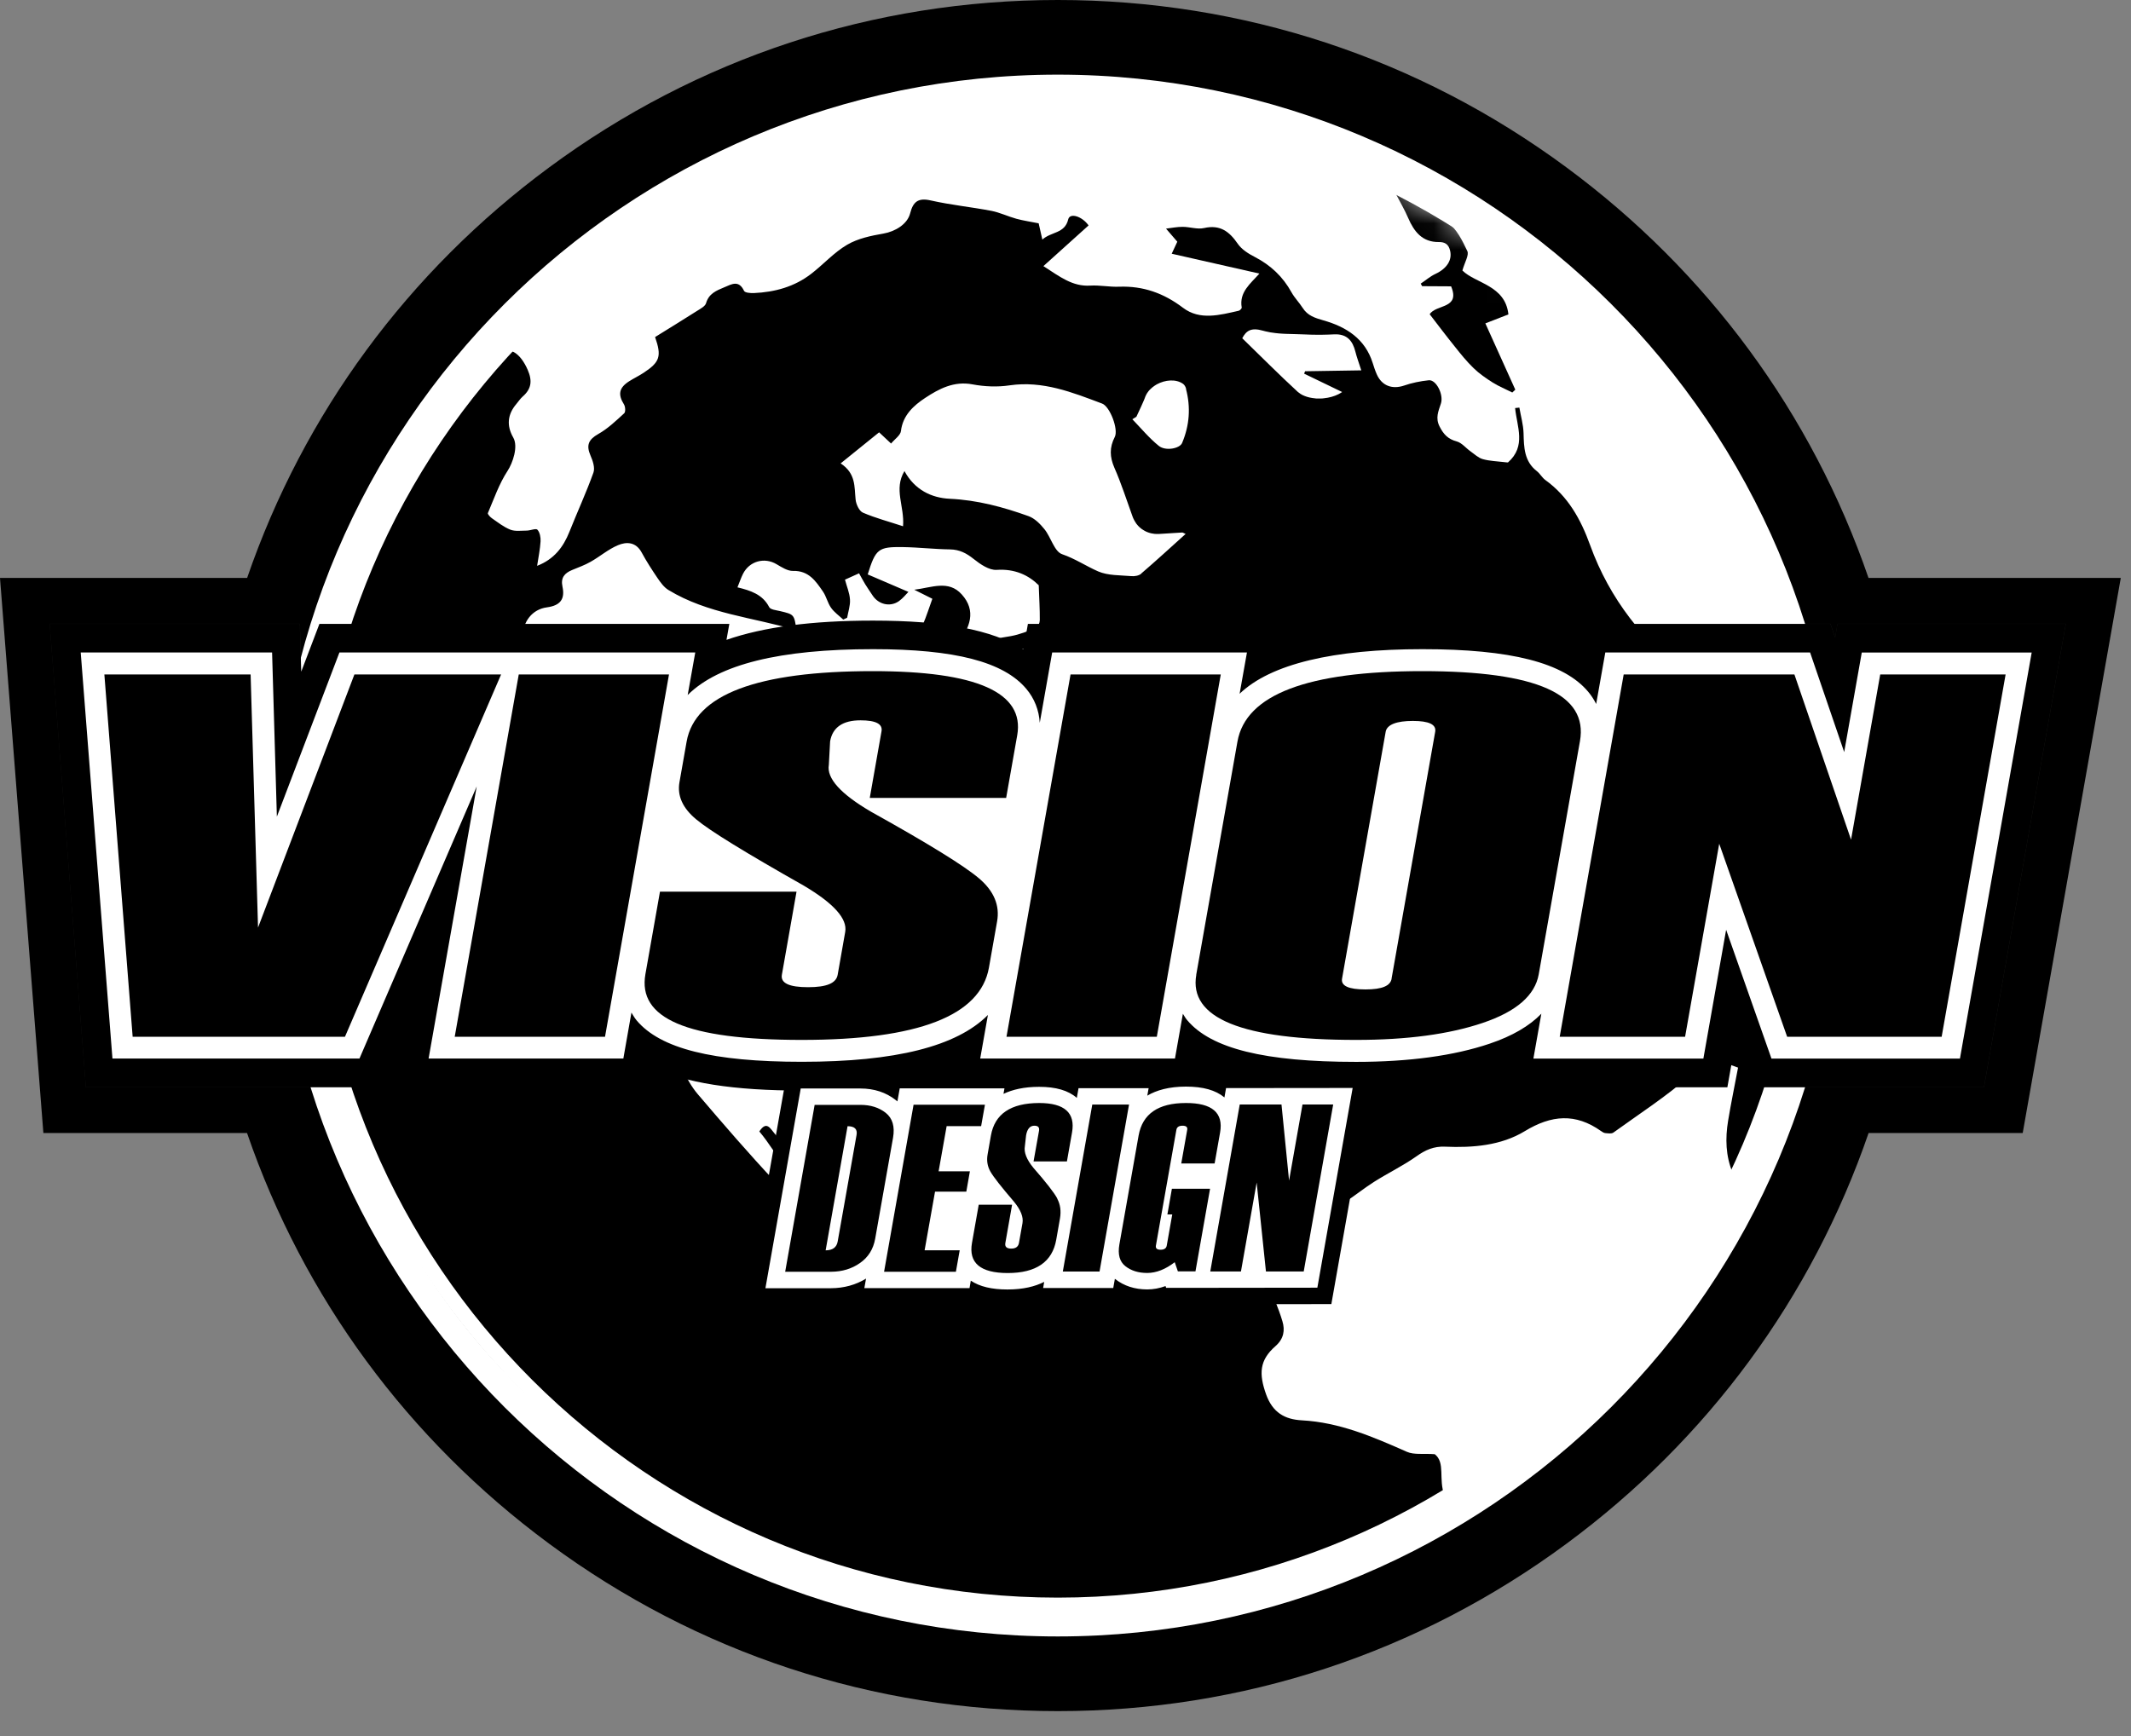
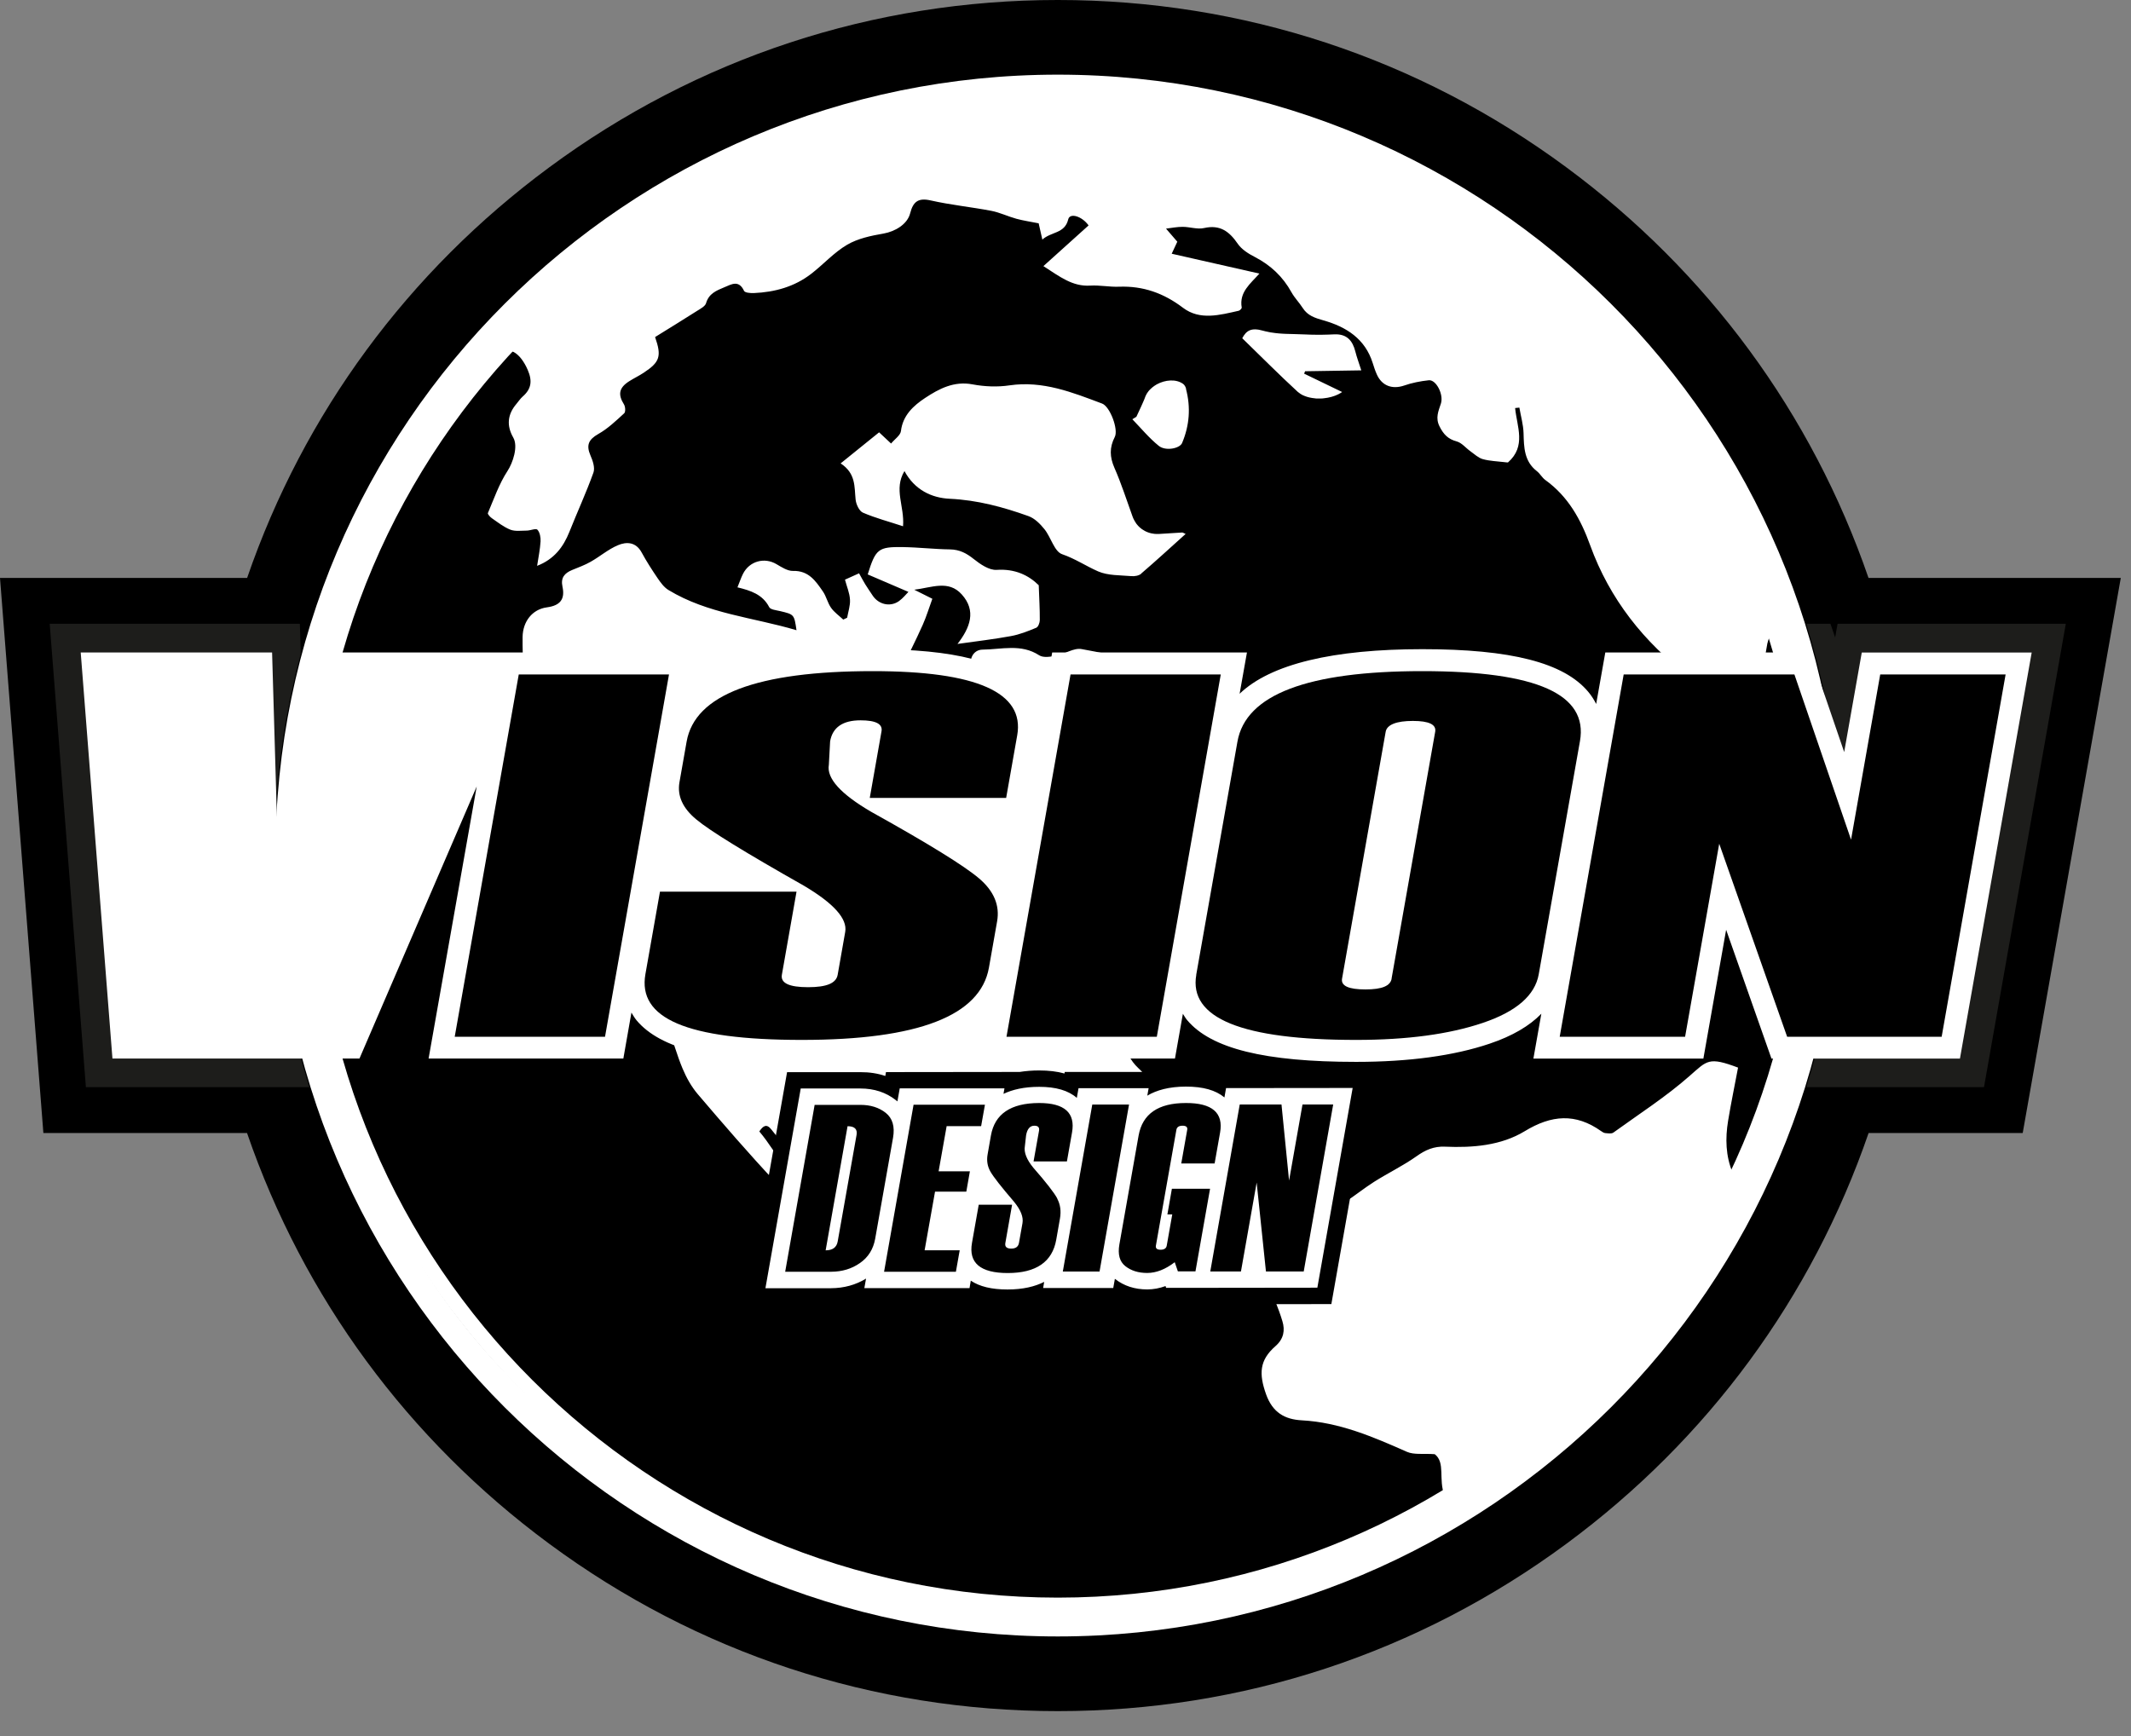
<svg xmlns="http://www.w3.org/2000/svg" width="81" height="66" viewBox="0 0 81 66" fill="none">
  <rect x="0" y="0" width="81" height="66" fill="#808080" stroke="none" />
  <path d="M40.208 65.053C33.193 65.053 26.507 62.853 20.87 58.686C15.504 54.72 11.543 49.332 9.39 43.075H1.649L0 21.972H9.393C11.546 15.718 15.507 10.33 20.873 6.365C26.507 2.2 33.193 0 40.208 0C47.224 0 53.909 2.2 59.543 6.365C64.909 10.33 68.87 15.718 71.023 21.972H80.612L76.884 43.075H71.026C68.873 49.332 64.915 54.72 59.546 58.686C53.909 62.85 47.224 65.053 40.208 65.053Z" fill="black" />
  <path d="M51.549 41.457C48.899 41.457 47.014 41.17 45.72 40.554L45.58 41.332H35.963L36.074 40.708C34.66 41.21 32.809 41.457 30.488 41.457C27.881 41.457 26.027 41.17 24.753 40.546L24.613 41.332H14.993L15.416 38.933L14.384 41.332H3.265L1.889 23.715H11.398L11.452 25.532L12.143 23.715H27.724L27.616 24.322C29.024 23.831 30.869 23.59 33.181 23.59C35.863 23.59 37.697 23.933 38.903 24.683L39.074 23.715H48.691L48.586 24.302C49.977 23.826 51.791 23.59 54.058 23.59C56.756 23.59 58.653 23.908 59.938 24.598L60.095 23.715H69.576L69.755 24.237L69.846 23.715H78.522L75.412 41.332H66.559L65.962 39.632L65.66 41.332H56.984L57.103 40.662C57.061 40.676 57.018 40.693 56.975 40.708C55.502 41.204 53.676 41.457 51.547 41.457H51.549Z" fill="#1D1D1B" />
  <path d="M40.209 62.257C23.786 62.257 10.426 48.921 10.426 32.527C10.426 16.133 23.786 2.796 40.209 2.796C56.631 2.796 69.991 16.133 69.991 32.527C69.991 48.921 56.631 62.257 40.209 62.257ZM40.209 5.266C25.151 5.266 12.9 17.495 12.9 32.527C12.9 47.558 25.151 59.788 40.209 59.788C55.266 59.788 67.517 47.558 67.517 32.527C67.517 17.495 55.266 5.266 40.209 5.266Z" fill="black" />
  <path d="M40.208 62.214C23.811 62.214 10.468 48.897 10.468 32.526C10.468 16.155 23.808 2.838 40.208 2.838C56.608 2.838 69.948 16.155 69.948 32.526C69.948 48.897 56.608 62.214 40.208 62.214ZM40.208 5.223C25.125 5.223 12.857 17.472 12.857 32.526C12.857 47.58 25.127 59.83 40.208 59.83C55.288 59.83 67.562 47.58 67.562 32.526C67.562 17.472 55.291 5.223 40.208 5.223Z" fill="white" />
  <path d="M68.753 32.527C68.753 48.265 55.973 61.022 40.207 61.022C24.442 61.022 11.662 48.265 11.662 32.527C11.662 16.789 24.442 4.031 40.207 4.031C55.973 4.031 68.753 16.789 68.753 32.527Z" fill="white" />
  <mask id="mask0_1722_2613" style="mask-type:luminance" maskUnits="userSpaceOnUse" x="11" y="4" width="58" height="58">
-     <path d="M68.753 32.527C68.753 48.265 55.973 61.022 40.207 61.022C24.442 61.022 11.662 48.265 11.662 32.527C11.662 16.789 24.442 4.031 40.207 4.031C55.973 4.031 68.753 16.789 68.753 32.527Z" fill="white" />
-   </mask>
+     </mask>
  <g mask="url(#mask0_1722_2613)">
    <path fill-rule="evenodd" clip-rule="evenodd" d="M55.154 10.886C54.796 10.886 54.426 10.883 54.056 10.88C54.039 10.849 54.019 10.815 54.002 10.783C54.19 10.659 54.363 10.505 54.565 10.412C55 10.207 55.202 9.883 55.12 9.534C55.063 9.287 54.924 9.199 54.693 9.202C54.056 9.208 53.749 8.805 53.522 8.28C53.394 7.982 53.229 7.7 53.058 7.374C53.718 7.726 54.423 8.024 55.029 8.458C55.367 8.7 55.586 9.148 55.774 9.546C55.845 9.696 55.677 9.963 55.586 10.284C56.087 10.78 57.218 10.843 57.335 11.953C57.091 12.05 56.818 12.155 56.459 12.294C56.855 13.171 57.227 13.994 57.597 14.814C57.56 14.851 57.52 14.885 57.483 14.922C57.236 14.797 56.974 14.69 56.741 14.545C56.485 14.383 56.229 14.207 56.013 13.997C55.751 13.744 55.518 13.455 55.291 13.168C54.966 12.765 54.656 12.353 54.343 11.947C54.585 11.561 55.518 11.751 55.157 10.886H55.154Z" fill="black" />
  </g>
  <path fill-rule="evenodd" clip-rule="evenodd" d="M67.181 24.444C67.093 24.927 67.017 25.412 66.963 25.898C66.937 26.136 66.82 26.207 66.604 26.284C65.677 26.607 64.895 26.235 64.21 25.721C62.486 24.421 61.181 22.769 60.442 20.728C60.084 19.737 59.603 18.872 58.736 18.247C58.616 18.159 58.539 18.009 58.42 17.915C57.934 17.54 57.925 17.012 57.911 16.47C57.902 16.143 57.806 15.82 57.752 15.496L57.59 15.513C57.658 16.217 58.022 16.961 57.319 17.58C57.299 17.58 57.24 17.58 57.18 17.569C56.907 17.535 56.623 17.529 56.361 17.455C56.19 17.407 56.045 17.265 55.892 17.157C55.715 17.032 55.565 16.836 55.371 16.782C55.041 16.694 54.871 16.515 54.72 16.217C54.552 15.888 54.675 15.633 54.769 15.343C54.882 14.999 54.587 14.423 54.305 14.457C53.989 14.491 53.668 14.554 53.367 14.659C52.92 14.809 52.528 14.67 52.334 14.236C52.272 14.097 52.223 13.949 52.178 13.804C51.888 12.876 51.168 12.425 50.307 12.181C49.98 12.087 49.704 12.002 49.516 11.707C49.385 11.502 49.206 11.323 49.09 11.113C48.762 10.517 48.296 10.08 47.693 9.768C47.454 9.646 47.198 9.484 47.05 9.271C46.729 8.802 46.379 8.533 45.771 8.669C45.515 8.729 45.225 8.624 44.949 8.624C44.741 8.624 44.531 8.666 44.321 8.692C44.454 8.845 44.585 8.998 44.75 9.189C44.684 9.33 44.591 9.529 44.537 9.646C45.643 9.895 46.735 10.145 47.87 10.401C47.531 10.784 47.096 11.105 47.198 11.692C47.204 11.726 47.13 11.803 47.085 11.814C46.365 11.976 45.609 12.189 44.966 11.701C44.232 11.144 43.45 10.866 42.537 10.9C42.171 10.915 41.801 10.835 41.437 10.858C40.769 10.898 40.294 10.526 39.66 10.117C40.268 9.569 40.823 9.066 41.377 8.57C41.127 8.218 40.666 8.081 40.604 8.337C40.473 8.89 39.955 8.802 39.62 9.109C39.56 8.842 39.517 8.655 39.48 8.49C39.188 8.431 38.906 8.391 38.633 8.317C38.312 8.229 38.007 8.079 37.683 8.016C36.915 7.869 36.133 7.792 35.371 7.619C34.891 7.511 34.706 7.678 34.595 8.11C34.487 8.533 34.017 8.802 33.585 8.879C33.11 8.961 32.607 9.066 32.2 9.305C31.7 9.597 31.299 10.052 30.835 10.409C30.198 10.903 29.45 11.107 28.654 11.142C28.526 11.147 28.316 11.13 28.282 11.059C28.082 10.636 27.818 10.801 27.528 10.923C27.227 11.048 26.942 11.162 26.837 11.528C26.803 11.644 26.629 11.735 26.504 11.814C25.967 12.155 25.424 12.49 24.9 12.814C25.156 13.549 25.079 13.765 24.471 14.168C24.292 14.287 24.098 14.378 23.916 14.494C23.527 14.741 23.481 14.997 23.717 15.374C23.771 15.459 23.783 15.661 23.726 15.712C23.416 15.996 23.103 16.297 22.739 16.501C22.369 16.711 22.276 16.927 22.443 17.313C22.532 17.515 22.622 17.782 22.557 17.966C22.284 18.727 21.943 19.465 21.644 20.217C21.411 20.802 21.061 21.262 20.416 21.512C20.467 21.18 20.529 20.881 20.547 20.581C20.555 20.43 20.521 20.24 20.427 20.138C20.37 20.078 20.166 20.169 20.026 20.172C19.816 20.172 19.585 20.209 19.401 20.138C19.147 20.038 18.926 19.86 18.698 19.703C18.63 19.658 18.53 19.544 18.544 19.508C18.775 18.965 18.971 18.395 19.29 17.906C19.491 17.6 19.705 16.975 19.509 16.635C19.249 16.18 19.289 15.755 19.628 15.357C19.708 15.264 19.773 15.159 19.867 15.076C20.2 14.787 20.239 14.477 20.06 14.066C19.79 13.438 19.318 13.052 18.869 13.555C16.196 16.561 14.225 20.18 12.974 24.004C10.844 30.505 11.117 37.057 13.639 43.427C15.579 48.327 18.698 52.363 22.967 55.48C27.699 58.938 33.011 60.755 38.869 60.971C42.816 61.118 46.635 60.465 50.295 59.009C51.871 58.382 53.375 57.572 54.905 56.852C54.666 56.233 54.95 55.605 54.535 55.285C54.103 55.253 53.75 55.316 53.475 55.194C52.192 54.626 50.915 54.075 49.488 53.998C48.831 53.964 48.373 53.7 48.125 53.011C47.85 52.236 47.864 51.716 48.481 51.177C48.799 50.899 48.848 50.572 48.745 50.231C48.595 49.726 48.376 49.241 48.177 48.727C47.881 48.835 47.596 48.872 47.403 49.025C46.698 49.576 47.082 49.286 46.257 49.292C45.765 49.295 45.816 49.241 45.799 49.244C45.378 49.32 45.034 49.42 44.744 49.087C44.17 48.423 42.592 48.258 41.75 48.239C40.501 48.21 39.247 48.276 37.996 48.341C37.305 48.378 36.631 48.429 35.963 48.154C35.294 47.878 34.595 47.759 33.861 47.711C33.494 47.685 32.928 47.347 32.849 47.049C32.718 46.558 32.533 46.124 32.175 45.843C31.091 44.997 30.161 44.017 29.32 42.941C29.138 42.709 29.007 42.8 28.862 43.015C29.61 43.898 30.025 45.065 31.259 45.474C30.548 45.672 29.945 45.443 29.499 44.965C28.472 43.873 27.494 42.737 26.521 41.596C26.28 41.312 26.089 40.969 25.944 40.622C25.731 40.117 25.589 39.578 25.395 39.064C24.824 37.542 24.733 35.984 25.097 34.417C25.222 33.877 25.287 33.446 24.866 32.997C24.647 32.764 24.519 32.413 24.437 32.092C24.212 31.223 24.007 30.346 23.845 29.463C23.632 28.316 23.51 27.144 22.526 26.332C22.387 26.215 22.187 26.102 22.014 26.099C21.172 26.091 20.33 26.096 19.491 26.139C18.985 26.164 18.809 25.838 18.587 25.543C19.045 25.554 19.466 25.565 19.887 25.58C19.878 25.032 19.858 24.623 19.864 24.211C19.875 23.629 20.231 23.164 20.788 23.09C21.297 23.022 21.482 22.778 21.38 22.304C21.306 21.963 21.459 21.79 21.744 21.671C21.983 21.571 22.227 21.486 22.449 21.358C22.802 21.16 23.117 20.884 23.487 20.728C23.814 20.589 24.169 20.6 24.389 21.003C24.57 21.338 24.778 21.659 24.991 21.974C25.108 22.145 25.239 22.329 25.409 22.431C26.899 23.337 28.628 23.47 30.275 23.959C30.187 23.357 30.187 23.36 29.649 23.232C29.504 23.198 29.285 23.178 29.237 23.081C28.987 22.596 28.529 22.451 28.031 22.329C28.114 22.128 28.165 21.969 28.239 21.821C28.483 21.33 29.061 21.174 29.521 21.452C29.715 21.566 29.937 21.71 30.141 21.705C30.739 21.688 31.006 22.091 31.282 22.491C31.41 22.678 31.458 22.922 31.589 23.107C31.711 23.28 31.896 23.408 32.052 23.555C32.104 23.533 32.152 23.507 32.2 23.485C32.24 23.255 32.323 23.022 32.308 22.795C32.294 22.542 32.186 22.298 32.118 22.037L32.653 21.796C32.738 21.949 32.809 22.082 32.886 22.21C32.974 22.355 33.073 22.491 33.164 22.633C33.389 22.982 33.836 23.09 34.171 22.852C34.325 22.741 34.447 22.585 34.529 22.502C34.017 22.281 33.497 22.059 32.982 21.838C33.284 20.87 33.38 20.785 34.319 20.799C34.916 20.808 35.513 20.879 36.111 20.887C36.472 20.893 36.736 21.032 37.012 21.253C37.262 21.452 37.601 21.685 37.885 21.665C38.579 21.619 39.099 21.869 39.483 22.25C39.5 22.741 39.526 23.155 39.523 23.573C39.523 23.675 39.463 23.834 39.389 23.865C39.077 23.996 38.755 24.123 38.425 24.183C37.777 24.302 37.12 24.379 36.395 24.481C36.873 23.862 37.12 23.223 36.557 22.599C36.054 22.037 35.414 22.341 34.751 22.42C35.004 22.545 35.192 22.642 35.439 22.764C35.314 23.104 35.215 23.436 35.075 23.751C34.805 24.367 34.478 24.961 34.236 25.588C33.932 26.377 33.833 27.178 34.254 27.984C34.507 28.472 34.839 28.674 35.38 28.58C35.769 28.515 36.167 28.486 36.56 28.43C36.847 28.387 37.023 28.501 37.137 28.762C37.427 29.443 38.033 29.665 38.724 29.849C38.536 29.009 38.36 28.22 38.203 27.524C37.913 27.124 37.638 26.783 37.41 26.411C37.225 26.113 37.1 25.778 36.955 25.457C36.796 25.111 36.969 24.7 37.35 24.697C38.067 24.691 38.812 24.464 39.5 24.913C39.657 25.015 39.938 24.969 40.149 24.927C40.476 24.864 40.82 24.62 41.115 24.677C42.464 24.935 43.863 25.12 44.821 26.286H44.827C44.855 26.528 44.827 26.732 44.758 26.911C44.73 26.985 44.696 27.056 44.653 27.121C44.471 27.419 44.173 27.649 43.865 27.887C43.499 28.171 43.197 28.555 42.93 28.938C42.771 29.165 42.736 29.477 42.645 29.75C42.7 29.775 42.756 29.804 42.81 29.829C42.998 29.531 43.191 29.239 43.371 28.938C43.553 28.631 44.093 28.515 44.221 28.785C44.448 29.259 44.716 29.176 45.057 28.932C45.566 28.569 45.6 28.58 46.004 29.105C45.981 29.154 45.959 29.21 45.927 29.262C45.586 29.818 45.248 30.377 44.892 30.922C44.844 30.999 44.69 31.053 44.593 31.041C44.153 30.99 43.971 31.254 43.905 31.609C43.837 31.984 43.84 32.37 43.789 32.748C43.769 32.898 43.692 33.043 43.632 33.188C43.575 33.324 43.476 33.449 43.447 33.591C43.268 34.431 43.28 35.263 43.641 36.06C43.791 36.392 43.794 36.691 43.601 37.014C43.339 37.446 43.109 37.897 42.867 38.343C42.481 39.055 42.677 40.057 43.263 40.602C43.558 40.878 43.794 41.221 44.047 41.522C43.744 41.868 43.421 41.941 43.078 41.741C42.762 41.553 42.446 41.36 42.134 41.167C41.468 40.758 40.211 40.969 39.705 41.57C39.441 41.883 39.148 42.093 38.684 42.042C38.11 41.979 36.958 42.624 36.816 43.038C36.472 44.046 36.511 45.005 37.14 45.919C37.331 46.198 37.529 46.365 37.848 46.425C38.059 46.464 38.263 46.575 38.471 46.578C38.846 46.578 39.239 46.584 39.588 46.473C39.938 46.362 39.947 45.979 40.055 45.658C40.154 45.36 40.456 45.082 40.734 44.903C41.03 44.716 41.545 45.017 41.616 45.377C41.696 45.777 41.747 46.183 41.787 46.589C41.827 46.998 42.003 47.1 42.387 46.97C42.862 46.805 43.342 46.643 43.834 46.564C44.602 46.444 44.926 46.711 45.06 47.469C45.239 48.48 45.236 48.503 46.263 48.653C46.544 48.696 46.851 48.568 47.147 48.52C47.892 48.401 48.381 48.048 48.635 47.276C48.933 46.365 49.57 45.803 50.628 45.88C50.787 45.891 50.975 45.794 51.12 45.704C51.498 45.459 51.848 45.173 52.229 44.931C52.758 44.596 53.33 44.321 53.839 43.961C54.177 43.719 54.501 43.575 54.925 43.594C55.98 43.64 57.055 43.552 57.953 43.007C58.974 42.385 59.887 42.314 60.857 43.001C60.905 43.035 60.965 43.075 61.022 43.078C61.121 43.086 61.249 43.109 61.321 43.061C62.299 42.354 63.322 41.698 64.224 40.903C64.892 40.316 64.946 40.168 66.064 40.588C65.939 41.258 65.797 41.931 65.686 42.609C65.575 43.282 65.592 43.946 65.859 44.588C69.004 37.908 69.619 31.041 67.452 23.947C67.318 24.101 67.219 24.268 67.184 24.447L67.181 24.444ZM46.456 43.935C45.205 43.594 44.005 43.788 42.802 44.128C42.788 44.131 42.771 44.128 42.725 44.12C42.944 43.765 43.172 43.506 43.624 43.433C44.571 43.276 45.504 43.044 46.448 42.873C46.789 42.814 47.142 42.842 47.514 42.828C47.523 43.39 46.903 44.057 46.456 43.935ZM47.975 43.469C47.753 43.12 47.844 42.899 48.182 42.726C48.501 42.561 48.797 42.354 49.115 42.186C49.2 42.141 49.394 42.135 49.419 42.178C49.653 42.598 50.093 42.399 50.46 42.55C49.746 43.197 48.964 43.566 47.975 43.472V43.469ZM46.573 27.765C46.01 27.635 45.501 27.223 45.009 26.874C44.923 26.812 44.892 26.67 44.869 26.522C44.869 26.508 44.864 26.491 44.861 26.477C44.849 26.414 44.838 26.349 44.824 26.292L44.835 26.286C44.835 26.286 44.858 26.278 44.869 26.272C44.926 26.247 44.986 26.215 45.037 26.204C45.057 26.201 45.074 26.201 45.091 26.204C45.714 26.369 46.337 26.536 46.948 26.738C47.238 26.834 47.508 27.005 47.912 27.203C47.366 27.448 46.914 27.842 46.573 27.763V27.765ZM43.379 21.81C43.291 21.886 43.129 21.915 43.004 21.903C42.577 21.866 42.114 21.886 41.738 21.722C41.278 21.52 40.865 21.239 40.37 21.069C40.075 20.967 39.947 20.424 39.699 20.118C39.537 19.916 39.324 19.703 39.091 19.621C38.127 19.275 37.146 19.011 36.099 18.962C35.411 18.931 34.763 18.622 34.379 17.909C33.961 18.602 34.387 19.244 34.325 20.007C33.782 19.828 33.275 19.695 32.8 19.49C32.658 19.428 32.539 19.17 32.522 18.991C32.471 18.508 32.539 18.003 31.953 17.617C32.482 17.191 32.943 16.816 33.415 16.436C33.605 16.615 33.71 16.711 33.87 16.862C34.006 16.697 34.225 16.552 34.245 16.388C34.316 15.783 34.734 15.414 35.163 15.13C35.687 14.784 36.258 14.477 36.967 14.613C37.424 14.699 37.916 14.719 38.374 14.65C39.64 14.466 40.76 14.917 41.892 15.343C42.191 15.454 42.52 16.328 42.373 16.612C42.168 17.012 42.179 17.37 42.358 17.782C42.623 18.383 42.822 19.014 43.047 19.632C43.063 19.678 43.081 19.72 43.103 19.76C43.109 19.771 43.115 19.78 43.12 19.791C43.132 19.811 43.14 19.828 43.152 19.845C43.163 19.862 43.172 19.877 43.183 19.893C43.183 19.893 43.183 19.893 43.183 19.896C43.189 19.905 43.197 19.913 43.203 19.922C43.277 20.018 43.368 20.101 43.473 20.16C43.513 20.186 43.558 20.209 43.601 20.226C43.649 20.245 43.7 20.263 43.752 20.274C43.772 20.28 43.794 20.282 43.814 20.285C43.84 20.291 43.865 20.294 43.891 20.297C43.905 20.297 43.922 20.297 43.937 20.299C43.954 20.299 43.971 20.299 43.991 20.299C44.016 20.299 44.039 20.299 44.067 20.299C44.357 20.282 44.648 20.263 44.935 20.245C44.963 20.245 44.992 20.268 45.066 20.299C44.494 20.813 43.945 21.319 43.379 21.804V21.81ZM45.08 14.787C45.265 15.488 45.213 16.175 44.932 16.842C44.844 17.052 44.303 17.16 44.045 16.95C43.678 16.654 43.371 16.28 43.041 15.939C43.092 15.908 43.143 15.877 43.194 15.845C43.251 15.72 43.311 15.596 43.368 15.471C43.396 15.408 43.425 15.346 43.453 15.28C43.482 15.218 43.507 15.153 43.53 15.09C43.53 15.09 43.536 15.073 43.538 15.068C43.547 15.048 43.556 15.028 43.567 15.008C43.578 14.988 43.59 14.968 43.601 14.948C43.612 14.928 43.627 14.912 43.641 14.892C43.649 14.877 43.658 14.866 43.669 14.855C43.684 14.841 43.695 14.823 43.712 14.809C43.726 14.795 43.74 14.781 43.757 14.767C43.775 14.752 43.791 14.736 43.809 14.721C43.831 14.701 43.86 14.682 43.885 14.665C43.911 14.648 43.939 14.63 43.968 14.613C44.289 14.437 44.702 14.4 44.972 14.596C45.026 14.636 45.068 14.713 45.085 14.784L45.08 14.787ZM51.518 13.367C51.569 13.572 51.643 13.77 51.743 14.08C50.995 14.091 50.301 14.102 49.607 14.114C49.596 14.145 49.584 14.176 49.57 14.205C50.034 14.429 50.5 14.656 51.015 14.903C51.001 14.914 50.983 14.926 50.969 14.934C50.938 14.954 50.907 14.971 50.873 14.988C50.71 15.07 50.517 15.122 50.324 15.141C50.307 15.141 50.289 15.144 50.273 15.147C50.255 15.147 50.238 15.15 50.221 15.15C50.17 15.15 50.116 15.15 50.065 15.15C50.036 15.15 50.008 15.15 49.982 15.144C49.84 15.13 49.704 15.102 49.587 15.053C49.559 15.042 49.53 15.031 49.505 15.017C49.479 15.005 49.453 14.988 49.431 14.974C49.397 14.951 49.362 14.926 49.331 14.9C48.62 14.247 47.941 13.56 47.218 12.859C47.369 12.575 47.551 12.442 48.006 12.572C48.034 12.581 48.063 12.589 48.094 12.595C48.222 12.626 48.35 12.649 48.484 12.663C48.529 12.669 48.575 12.672 48.62 12.677C48.663 12.677 48.706 12.683 48.748 12.686C48.788 12.686 48.825 12.692 48.865 12.692C48.993 12.697 49.124 12.7 49.252 12.703C49.394 12.706 49.533 12.711 49.672 12.717C49.695 12.717 49.715 12.717 49.738 12.72C49.846 12.726 49.957 12.726 50.065 12.726C50.13 12.726 50.196 12.726 50.261 12.726C50.415 12.726 50.568 12.717 50.722 12.711C51.194 12.692 51.413 12.95 51.518 13.367Z" fill="black" />
  <path d="M40.208 61.306C24.311 61.306 11.377 48.395 11.377 32.526C11.377 16.658 24.311 3.744 40.208 3.744C56.104 3.744 69.038 16.655 69.038 32.526C69.038 48.398 56.104 61.306 40.208 61.306ZM40.208 4.315C24.624 4.315 11.946 16.97 11.946 32.526C11.946 48.083 24.624 60.738 40.208 60.738C55.791 60.738 68.469 48.083 68.469 32.526C68.469 16.97 55.791 4.315 40.208 4.315Z" fill="white" />
-   <path d="M51.55 41.461C48.899 41.461 47.014 41.174 45.72 40.558L45.581 41.336H35.963L36.074 40.712C34.661 41.214 32.809 41.461 30.489 41.461C27.881 41.461 26.027 41.174 24.753 40.55L24.614 41.336H14.993L15.417 38.937L14.385 41.336H3.263L1.886 23.719H11.396L11.45 25.535L12.141 23.719H27.722L27.614 24.326C29.021 23.835 30.867 23.594 33.179 23.594C35.861 23.594 37.695 23.937 38.901 24.687L39.071 23.719H48.689L48.584 24.306C49.974 23.829 51.789 23.594 54.055 23.594C56.754 23.594 58.651 23.912 59.936 24.602L60.093 23.719H69.574L69.753 24.241L69.844 23.719H78.52L75.409 41.336H66.556L65.959 39.636L65.658 41.336H56.981L57.101 40.666C57.058 40.68 57.016 40.697 56.973 40.712C55.5 41.208 53.674 41.461 51.544 41.461H51.55Z" fill="black" />
  <path d="M70.767 24.805L70.098 28.592L68.802 24.805H61.018L60.671 26.764C60.589 26.599 60.489 26.443 60.367 26.298C59.44 25.194 57.435 24.68 54.062 24.68C50.69 24.68 48.301 25.239 47.118 26.375L47.397 24.805H39.994L39.522 27.479C39.491 27 39.323 26.559 39.01 26.188C38.146 25.16 36.294 24.68 33.183 24.68C29.64 24.68 27.314 25.256 26.139 26.423L26.427 24.805H12.902L10.524 31.047L10.342 24.805H3.068L4.274 40.242H13.664L18.12 29.898L16.291 40.242H23.694L24.001 38.496C24.061 38.596 24.12 38.698 24.197 38.792C25.101 39.868 27.098 40.367 30.482 40.367C34.036 40.367 36.368 39.78 37.551 38.587L37.258 40.242H44.661L44.962 38.542C45.014 38.624 45.059 38.706 45.124 38.783C46.034 39.865 48.073 40.37 51.546 40.37C53.556 40.37 55.265 40.137 56.625 39.677C57.483 39.388 58.135 39.005 58.587 38.539L58.285 40.245H64.746L65.611 35.348L67.334 40.245H74.498L77.225 24.808H70.764L70.767 24.805Z" fill="white" />
-   <path d="M19.047 25.641L13.112 39.415H5.042L3.967 25.641H9.526L9.808 35.264L13.471 25.641H19.05H19.047Z" fill="black" />
  <path d="M22.994 39.415H17.284L19.718 25.641H25.429L22.997 39.415H22.994Z" fill="black" />
  <path d="M25.092 33.9H30.276L29.719 37.06C29.665 37.375 29.995 37.531 30.714 37.531C31.433 37.531 31.783 37.375 31.84 37.06L32.127 35.428C32.215 34.928 31.689 34.343 30.552 33.67C28.345 32.421 26.98 31.584 26.465 31.152C25.948 30.724 25.737 30.253 25.826 29.742L26.099 28.194C26.414 26.409 28.775 25.515 33.18 25.515C37.124 25.515 38.952 26.326 38.665 27.953L38.244 30.335H33.06L33.507 27.8C33.555 27.524 33.291 27.385 32.71 27.385C32.033 27.385 31.647 27.652 31.553 28.183L31.505 29.077C31.414 29.588 31.951 30.184 33.114 30.863C35.287 32.072 36.655 32.918 37.218 33.398C37.781 33.878 38.008 34.423 37.9 35.03L37.59 36.787C37.266 38.618 34.897 39.535 30.481 39.535C26.064 39.535 24.239 38.704 24.532 37.037L25.086 33.898L25.092 33.9Z" fill="black" />
  <path d="M43.968 39.415H38.257L40.692 25.641H46.402L43.971 39.415H43.968Z" fill="black" />
  <path d="M45.469 37.06L47.036 28.194C47.352 26.409 49.692 25.515 54.063 25.515C58.434 25.515 60.368 26.4 60.055 28.175L58.488 37.04C58.346 37.841 57.638 38.457 56.361 38.888C55.084 39.32 53.48 39.535 51.549 39.535C47.204 39.535 45.179 38.709 45.472 37.057L45.469 37.06ZM52.894 37.205L54.552 27.82C54.601 27.544 54.316 27.408 53.702 27.408C53.088 27.408 52.718 27.547 52.67 27.82L51.012 37.205C50.963 37.48 51.259 37.616 51.899 37.616C52.539 37.616 52.849 37.48 52.897 37.205H52.894Z" fill="black" />
  <path d="M73.803 39.415H67.93L65.348 32.077L64.051 39.415H59.285L61.717 25.641H68.206L70.359 31.923L71.468 25.641H76.234L73.803 39.415Z" fill="black" />
-   <path d="M36.372 39.887L34.225 41.179L36.676 41.287L36.372 39.887Z" fill="black" />
  <path d="M45.475 40.088L45.325 41.289L47.87 41.093L45.475 40.088Z" fill="black" />
  <path d="M38.297 49.644C37.962 49.644 37.66 49.613 37.387 49.55L37.382 49.587L32.115 49.593L32.123 49.553C31.953 49.581 31.776 49.596 31.595 49.596H28.355L29.917 40.761H32.706C33.042 40.759 33.358 40.807 33.651 40.906L33.676 40.759L38.758 40.753C38.991 40.716 39.236 40.696 39.497 40.696C39.858 40.696 40.177 40.733 40.461 40.812L40.473 40.753H44.352C44.579 40.71 44.824 40.69 45.08 40.69C45.449 40.69 45.779 40.73 46.069 40.807L46.081 40.747L52.166 40.742L50.605 49.579L44.155 49.584C43.976 49.624 43.794 49.644 43.612 49.644C43.342 49.644 43.089 49.61 42.853 49.545L42.844 49.587L39.037 49.593C38.806 49.63 38.562 49.65 38.306 49.65H38.3L38.297 49.644Z" fill="black" />
  <path d="M46.603 41.367L46.541 41.722C46.208 41.444 45.727 41.31 45.079 41.31C44.434 41.31 43.959 41.447 43.609 41.654L43.66 41.37H40.995L40.93 41.739C40.606 41.455 40.134 41.319 39.497 41.319C38.925 41.319 38.481 41.424 38.143 41.586L38.18 41.376H34.199L34.111 41.873C34.091 41.856 34.068 41.836 34.048 41.822C33.676 41.529 33.226 41.382 32.703 41.382H30.436L29.094 48.975H31.588C32.077 48.972 32.527 48.85 32.919 48.609L32.854 48.972H36.852L36.9 48.688C37.236 48.913 37.694 49.023 38.291 49.023H38.297C38.891 49.023 39.343 48.91 39.69 48.734L39.65 48.967H42.315L42.377 48.617C42.383 48.62 42.386 48.626 42.392 48.629C42.722 48.887 43.131 49.021 43.606 49.021C43.839 49.021 44.072 48.978 44.303 48.893L44.325 48.961H45.255L50.073 48.955L51.415 41.362L46.598 41.367H46.603Z" fill="white" />
  <path d="M40.185 45.57C40.304 45.791 40.338 46.041 40.29 46.322L40.148 47.131C40 47.974 39.383 48.398 38.305 48.398C37.264 48.398 36.809 48.014 36.946 47.248L37.202 45.8H38.47L38.214 47.254C38.188 47.398 38.262 47.469 38.439 47.469C38.609 47.469 38.706 47.395 38.731 47.254L38.865 46.501C38.905 46.271 38.8 46.002 38.547 45.692C38.055 45.119 37.753 44.733 37.642 44.534C37.531 44.335 37.497 44.12 37.54 43.884L37.665 43.171C37.81 42.348 38.422 41.936 39.499 41.934C40.463 41.934 40.881 42.308 40.748 43.055L40.554 44.154H39.286L39.494 42.987C39.516 42.859 39.457 42.797 39.315 42.797C39.15 42.797 39.044 42.919 39.002 43.163L38.956 43.574C38.913 43.81 39.022 44.085 39.28 44.398C39.767 44.954 40.068 45.343 40.188 45.564L40.185 45.57ZM30.965 42.005H32.708C33.087 42.005 33.408 42.104 33.667 42.308C33.925 42.513 34.019 42.828 33.945 43.254L33.266 47.094C33.195 47.489 33.004 47.798 32.688 48.017C32.373 48.239 32.009 48.346 31.596 48.349H29.845L30.903 42.357L30.965 42.002V42.005ZM32.216 42.816L31.383 47.535C31.651 47.535 31.801 47.421 31.841 47.197L32.558 43.149C32.597 42.927 32.484 42.816 32.216 42.816ZM35.976 42.814H37.293L37.438 41.999H34.725L33.604 48.349H36.334L36.479 47.532H35.145L35.541 45.303H36.73L36.866 44.531H35.677L35.982 42.816L35.976 42.814ZM49.509 41.987L48.998 44.883L48.71 41.99H47.123L46.003 48.338H47.169L47.766 44.957L48.119 48.338H49.555L50.675 41.99H49.509V41.987ZM44.376 46.169H44.558L44.348 47.356C44.331 47.458 44.251 47.512 44.115 47.512C43.978 47.512 43.919 47.461 43.936 47.356L44.715 42.953C44.732 42.85 44.812 42.797 44.948 42.797C45.084 42.797 45.144 42.848 45.127 42.95L44.9 44.233H46.168L46.376 43.055C46.509 42.306 46.074 41.931 45.076 41.934C44.024 41.934 43.427 42.348 43.279 43.169L42.548 47.31C42.482 47.688 42.556 47.963 42.775 48.136C42.994 48.309 43.27 48.395 43.606 48.395C43.95 48.395 44.297 48.258 44.652 47.986L44.772 48.335H45.44L45.995 45.193H44.544L44.373 46.169H44.376ZM41.518 41.993L40.398 48.341H41.794L42.915 41.993H41.518Z" fill="black" />
</svg>